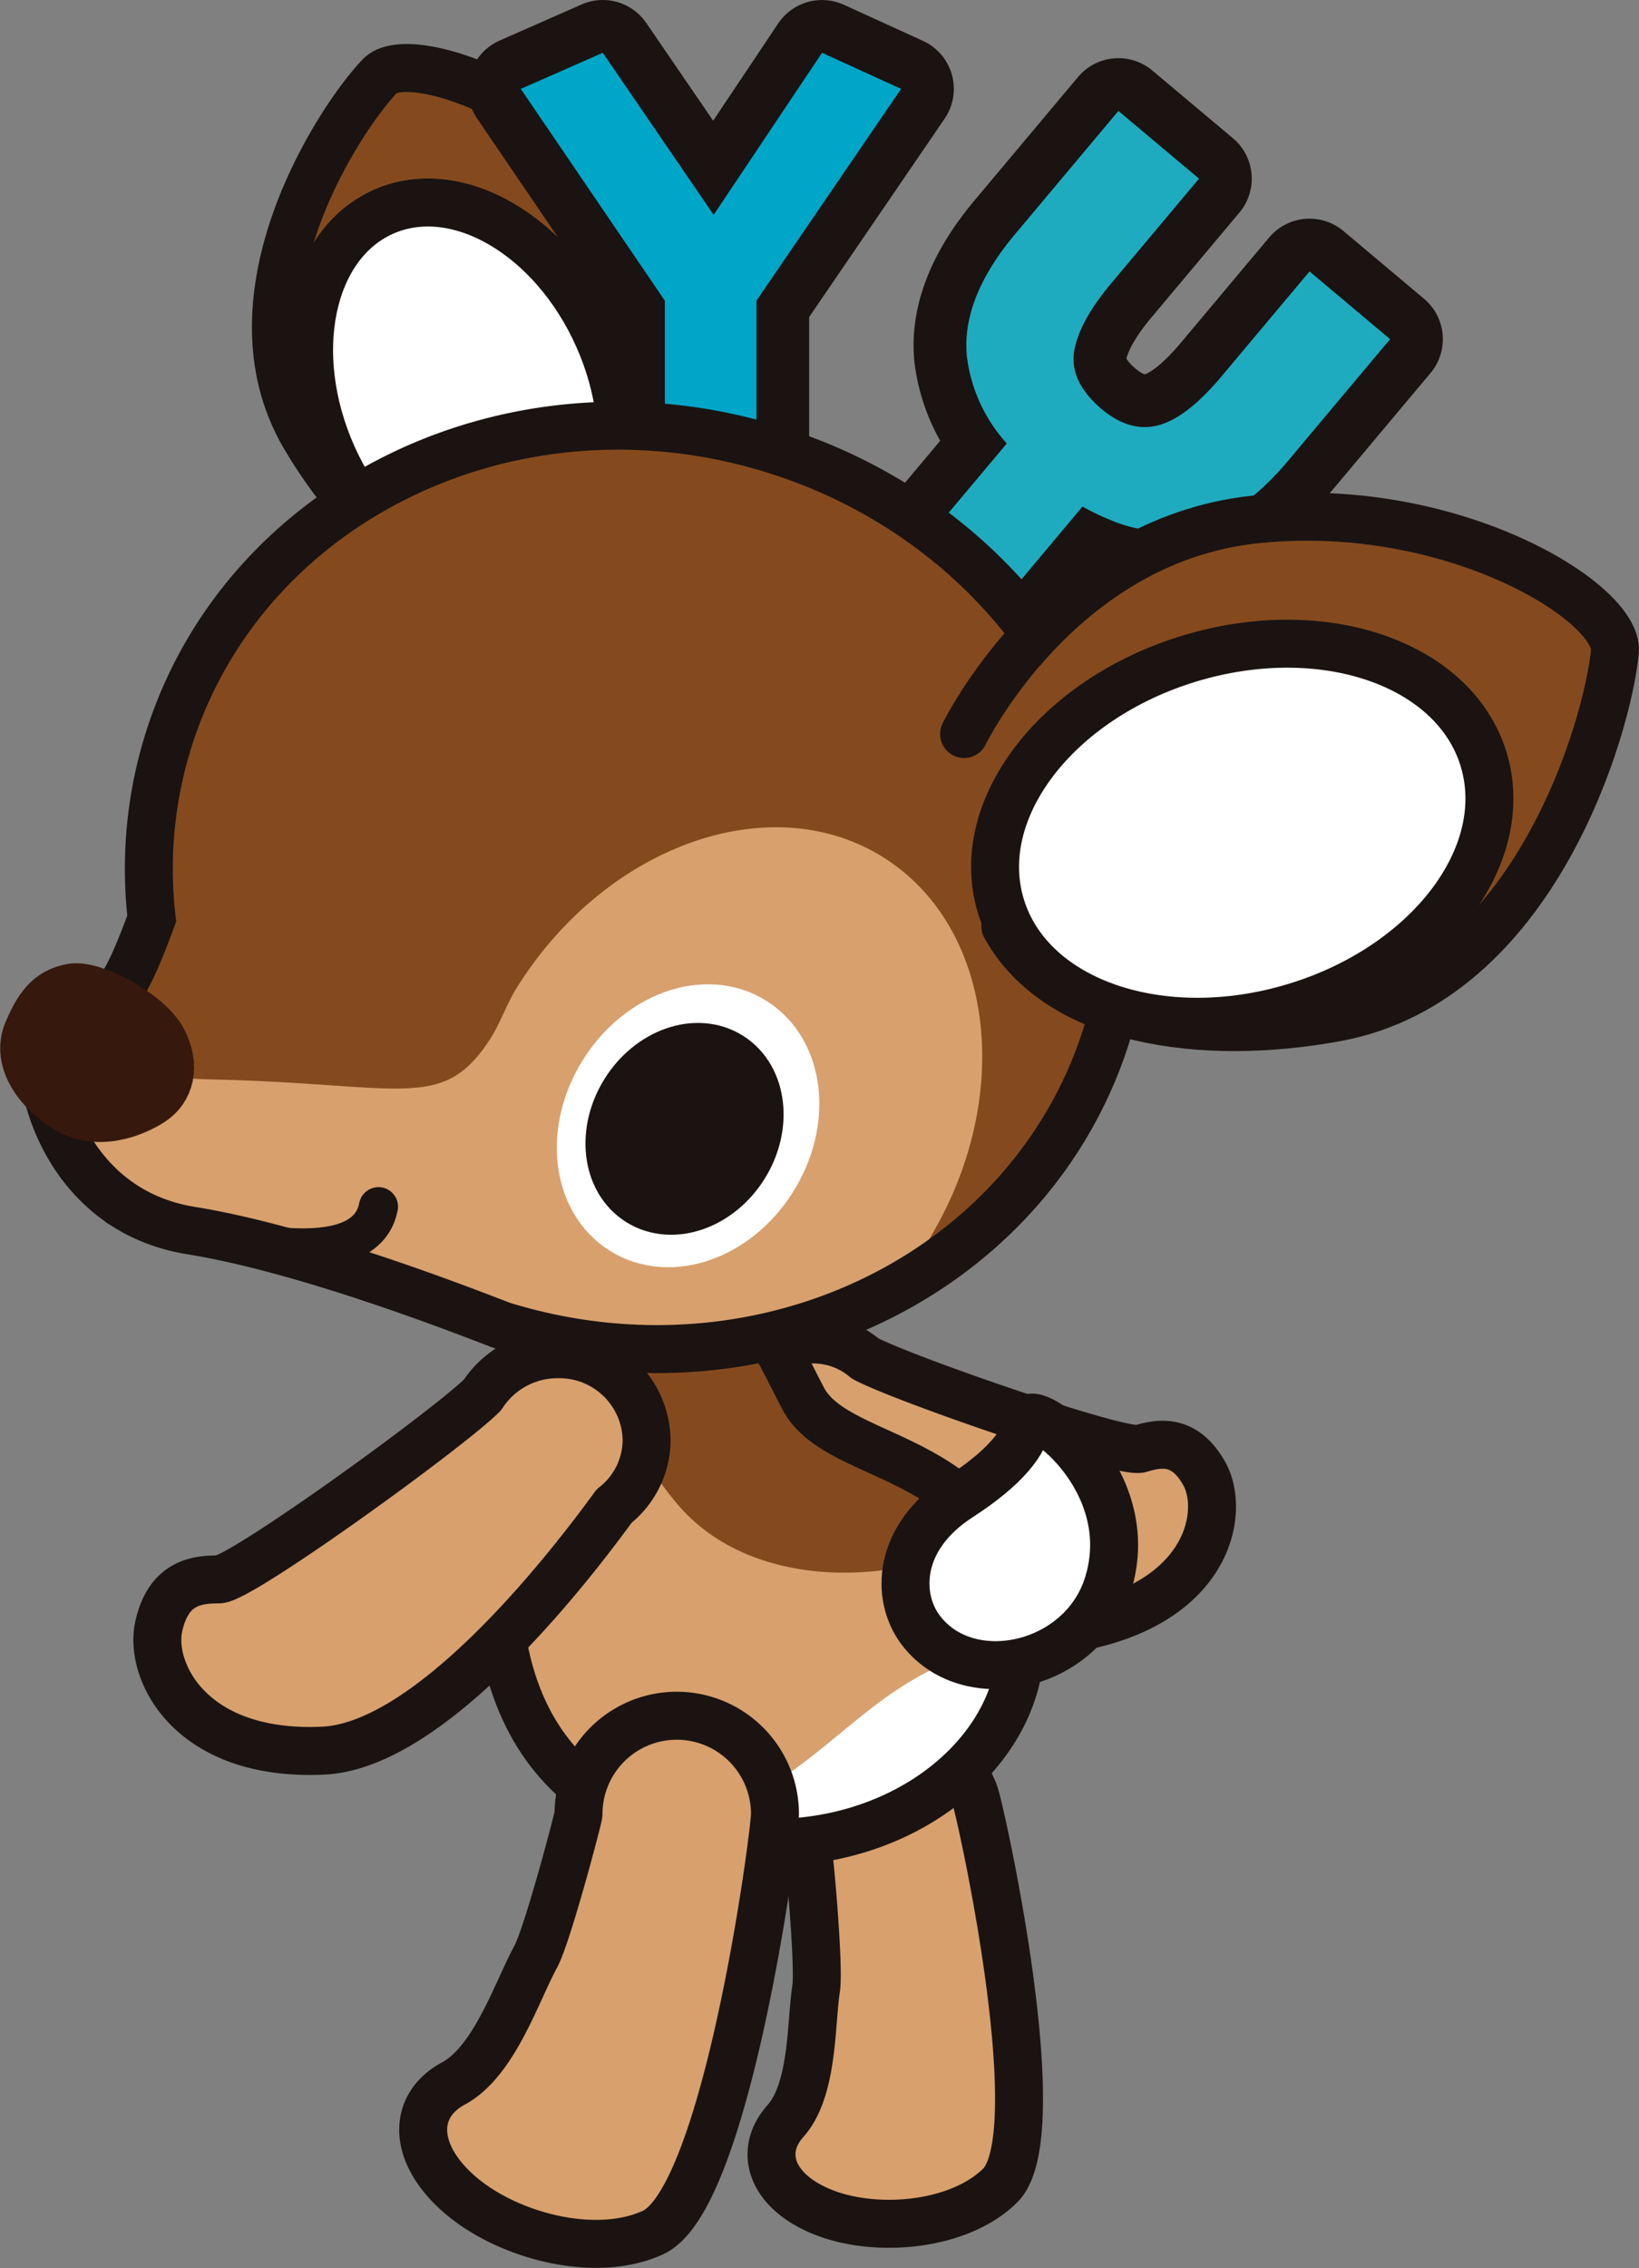
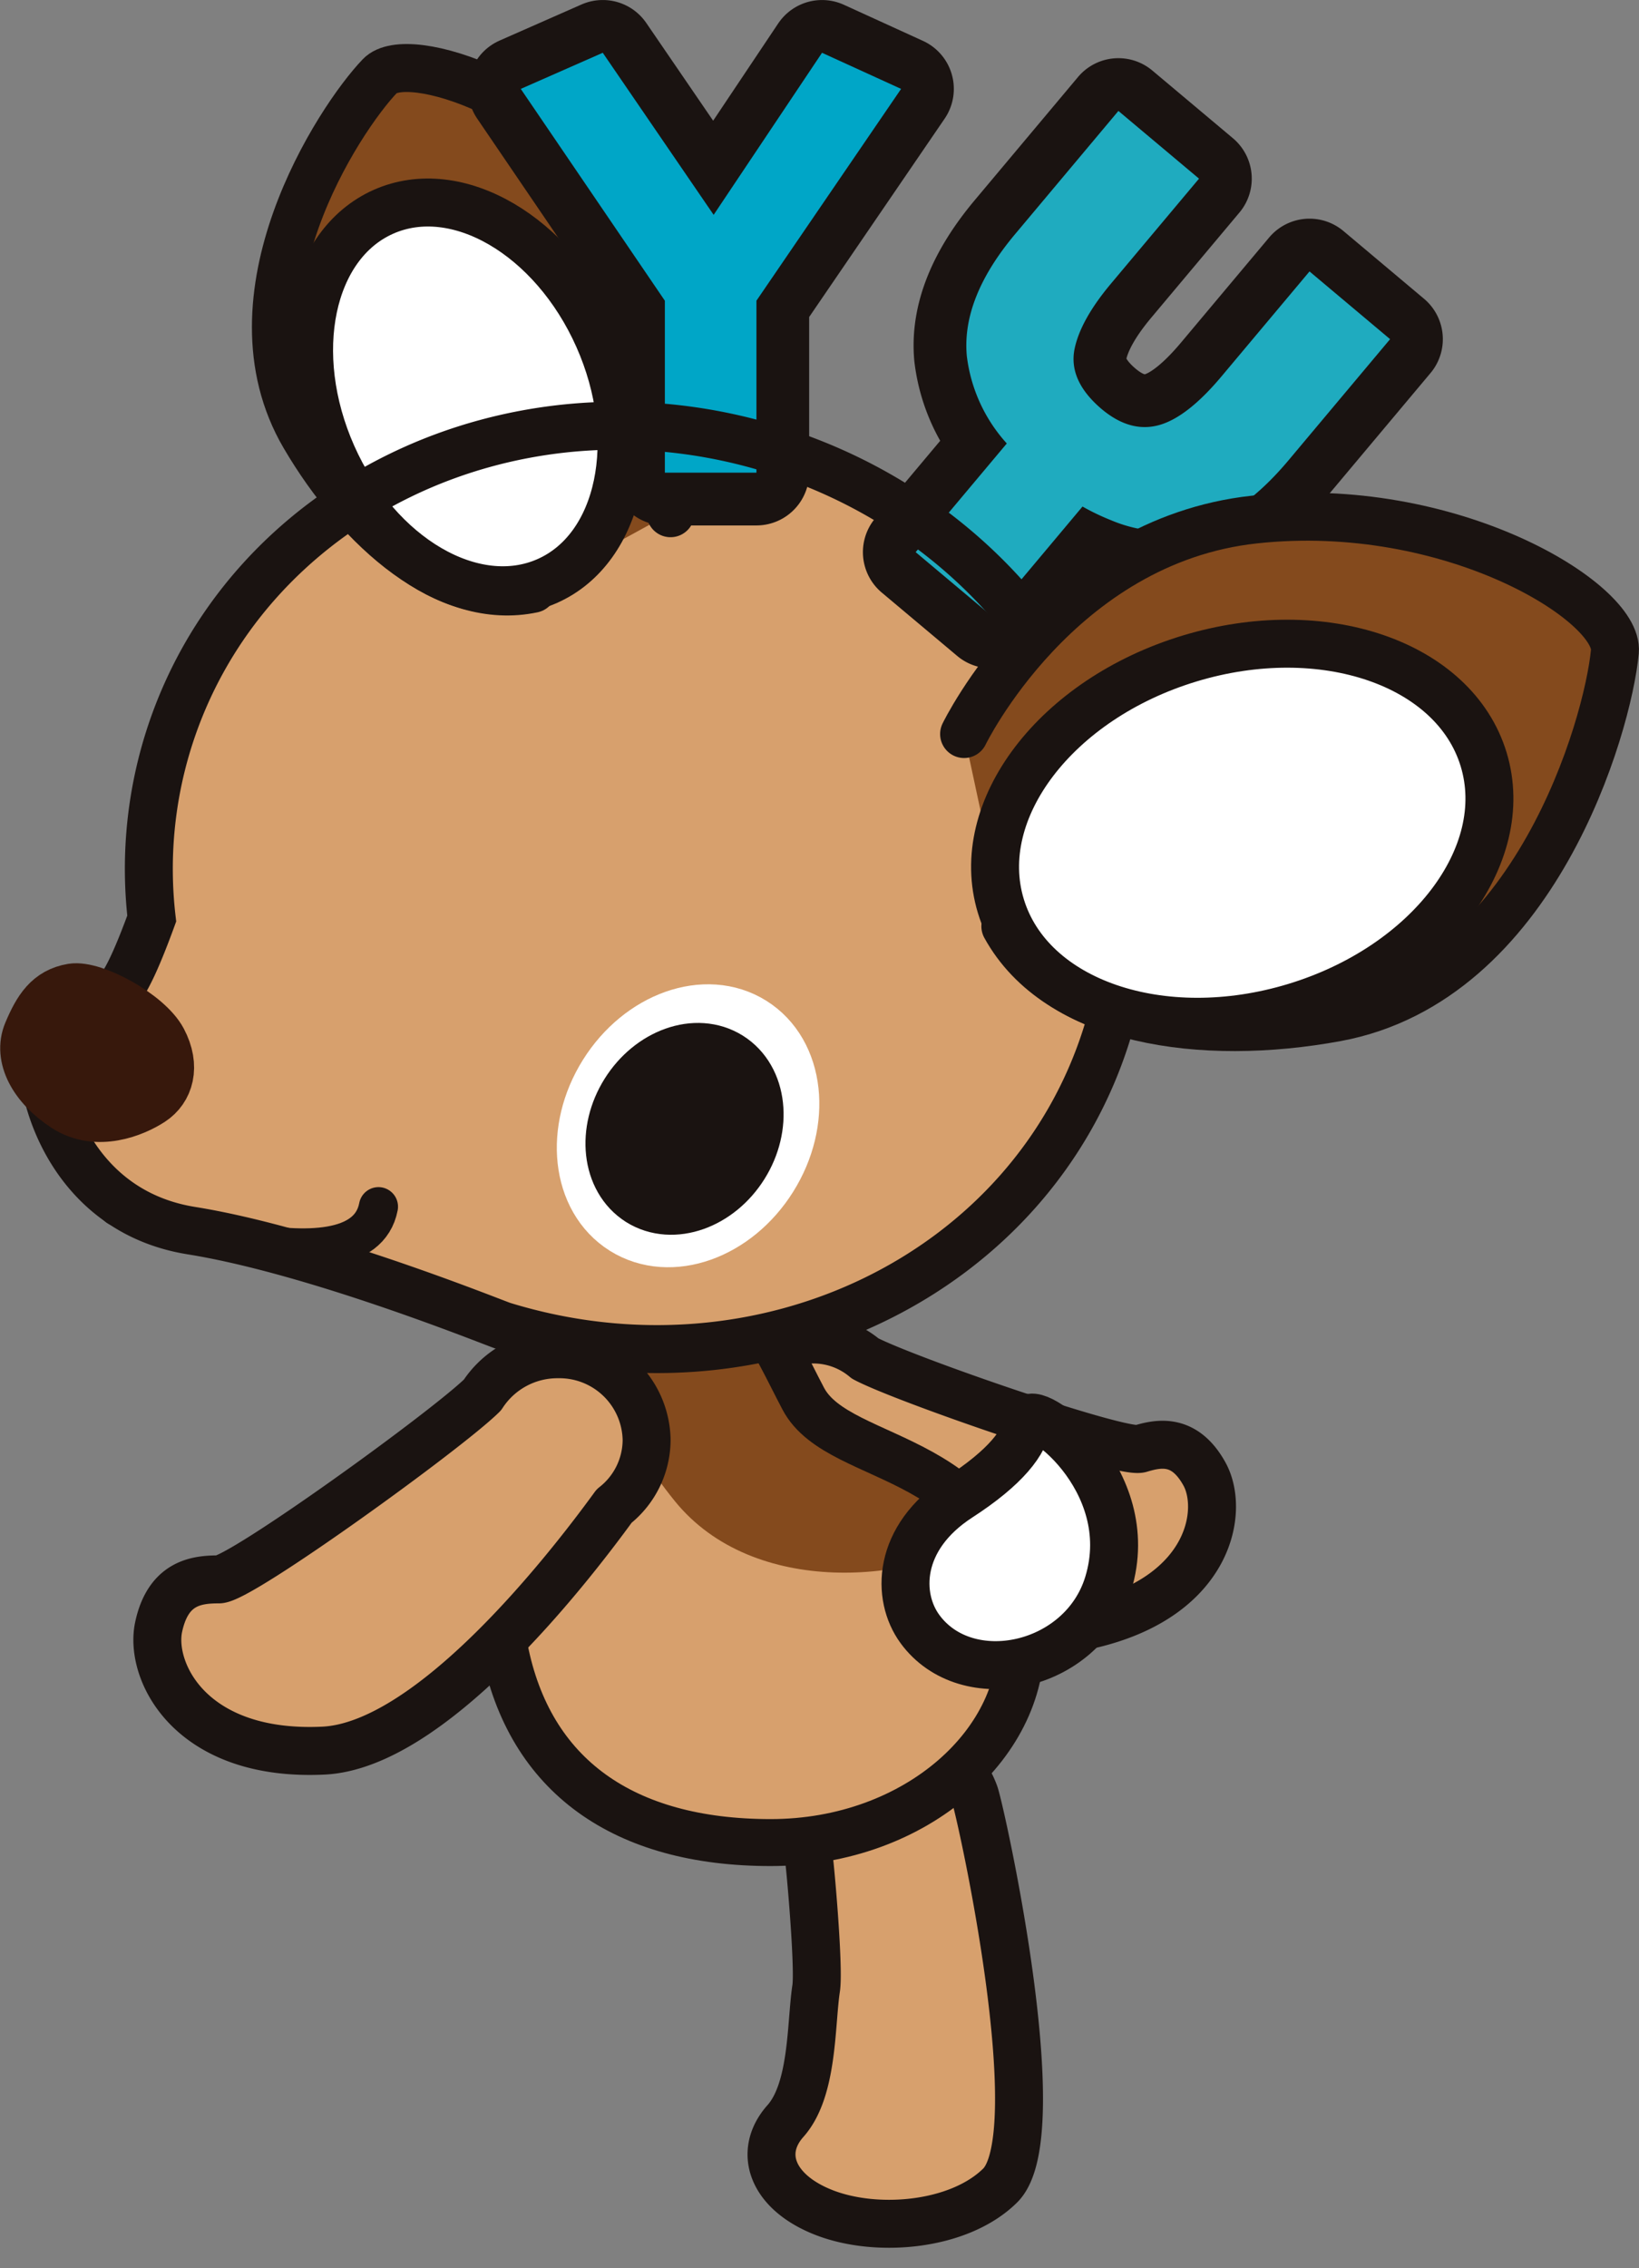
<svg xmlns="http://www.w3.org/2000/svg" width="212.189" height="293.427" viewBox="0 0 212.189 293.427">
  <rect x="0" y="0" width="212.189" height="293.427" fill="#808080" stroke="none" />
  <g id="topTry_bg" transform="translate(-23.457 -1423.957)">
    <g id="グループ_505" data-name="グループ 505" transform="translate(-149.523 1247.009)">
      <g id="グループ_504" data-name="グループ 504">
        <path id="パス_101" data-name="パス 101" d="M299.152,409.039a11.446,11.446,0,1,0-21.512,7.828c.137.378,1.423,14.508,1,17.318-.7,4.574-.346,13.09-3.971,17.16s-1.732,9.273,5.114,11.89,17.4,1.673,22.677-3.54C309.206,453.037,299.942,411.211,299.152,409.039Z" fill="#d7a06d" stroke="#1a1311" stroke-linecap="round" stroke-linejoin="round" stroke-width="6.207" />
        <path id="パス_102" data-name="パス 102" d="M268.189,363.229A10.157,10.157,0,0,1,275.2,350.7a10.407,10.407,0,0,1,9.788,2c5.029,2.676,33.2,12.4,35.61,11.673,2.472-.748,5.76-1.355,8.316,3.272s.843,15.558-14.214,19.336c-12.028,3.018-32.788-11.5-40.657-17.461A9.815,9.815,0,0,1,268.189,363.229Z" fill="#d7a06d" stroke="#1a1311" stroke-linecap="round" stroke-linejoin="round" stroke-width="6.207" />
        <g id="グループ_496" data-name="グループ 496">
          <path id="パス_103" data-name="パス 103" d="M276.97,357.893c-4.114-7.819-7.163-16-16-16s-12.872,7.736-16,16c-2.639,6.975-8.284,24.1-6.682,32.306,3.224,16.511,15.428,25.126,34.459,25.126s33.29-13.231,32.348-27.076C303.46,364.148,281.717,366.919,276.97,357.893Z" fill="#d7a06d" />
-           <path id="パス_104" data-name="パス 104" d="M304.864,392.763c-1.829-.786-3.947-2.419-6.2-1.763-16,4.667-21.333,20-41.018,22.038a46.5,46.5,0,0,0,15.1,2.287C289.694,415.325,302.847,404.835,304.864,392.763Z" fill="#fff" />
          <path id="パス_105" data-name="パス 105" d="M301.181,375.364c-6.885-10.553-20.564-10.535-24.211-17.471-4.114-7.819-7.163-16-16-16-5.145,0-8.655,2.629-11.312,6.451,1.026,6.429,3.876,14.391,10.667,22.78C270.546,383.75,291.371,381.772,301.181,375.364Z" fill="#844a1d" />
          <path id="パス_106" data-name="パス 106" d="M276.97,357.893c-4.114-7.819-7.163-16-16-16s-12.872,7.736-16,16c-2.639,6.975-8.284,24.1-6.682,32.306,3.224,16.511,15.428,25.126,34.459,25.126s33.29-13.231,32.348-27.076C303.46,364.148,281.717,366.919,276.97,357.893Z" fill="none" stroke="#1a1311" stroke-linecap="round" stroke-linejoin="round" stroke-width="6.076" />
          <path id="パス_107" data-name="パス 107" d="M292.069,387.688c-3.045-4.169-3.006-11.779,5.1-17.025,5.93-3.84,8.583-7.15,8.86-9.876s14.605,7.4,10.419,21.068C313.089,392.811,298.109,395.964,292.069,387.688Z" fill="#fff" stroke="#1a1311" stroke-linecap="round" stroke-width="6.207" />
        </g>
        <g id="グループ_503" data-name="グループ 503">
          <path id="パス_108" data-name="パス 108" d="M272.948,235.037c-33.6-10.325-68.636,6.7-78.261,38.022a55.622,55.622,0,0,0-2.064,22.726c-1.706,4.672-3.334,8.395-4.481,9.4-3.744,3.291-10.706,5.938-9.094,12.924s6.94,16.16,18.711,18.049c16.28,2.611,39.31,11.991,40.337,12.307,33.594,10.326,68.632-6.7,78.258-38.024S306.544,245.361,272.948,235.037Z" fill="#d7a06d" />
          <path id="パス_109" data-name="パス 109" d="M188.234,333.059s31.454,12.008,33.742,0" fill="none" stroke="#1a1311" stroke-linecap="round" stroke-linejoin="round" stroke-width="5.063" />
          <g id="グループ_497" data-name="グループ 497">
            <path id="パス_110" data-name="パス 110" d="M259.79,243.345s8.777-20.4-2.857-37.252-31.253-22.985-34.759-19.324c-5.358,5.587-20.373,28.559-9.784,46.6,7.154,12.194,18.525,22.1,29.551,19.756" fill="#844a1d" stroke="#1a1311" stroke-linecap="round" stroke-linejoin="round" stroke-width="6.207" />
            <path id="パス_111" data-name="パス 111" d="M222.612,204.351c-9.51,4.228-12.467,18.34-6.607,31.531s18.318,20.45,27.832,16.229,12.465-18.346,6.6-31.533S232.124,200.125,222.612,204.351Z" fill="#fff" stroke="#1a1311" stroke-linecap="round" stroke-width="6.207" />
          </g>
          <g id="グループ_500" data-name="グループ 500">
            <g id="グループ_498" data-name="グループ 498">
              <path id="パス_112" data-name="パス 112" d="M289.638,188.449l-18.728,27.4,0,22.25H259.055l0-22.246L240.4,188.449l10.615-4.673,14.356,20.968,14.03-20.966Z" fill="#86dcd4" stroke="#1a1311" stroke-linejoin="round" stroke-width="13.654" />
            </g>
            <g id="グループ_499" data-name="グループ 499">
              <path id="パス_113" data-name="パス 113" d="M289.638,188.449l-18.728,27.4,0,22.25H259.055l0-22.246L240.4,188.449l10.615-4.673,14.356,20.968,14.03-20.966Z" fill="#00a6c7" />
            </g>
          </g>
          <g id="グループ_501" data-name="グループ 501">
            <path id="パス_114" data-name="パス 114" d="M342.514,212.064,331.12,225.642q-4.366,5.207-7.982,6.272-3.828,1.116-7.626-2.12-4.245-3.65-3.413-7.722.783-3.75,4.713-8.434l11.395-13.578L317.771,191.3,304.4,207.236q-6.935,8.265-6.256,15.742a20.483,20.483,0,0,0,5.178,11.342l-11.8,14.06,9.771,8.2,11.832-14.1a29.734,29.734,0,0,0,3.644,1.75,18.49,18.49,0,0,0,8.415,1.445q7.478-.68,14.61-9.177l13.151-15.672Z" fill="#1fabbf" stroke="#1a1311" stroke-linejoin="round" stroke-width="13.654" />
            <path id="パス_115" data-name="パス 115" d="M342.514,212.064,331.12,225.642q-4.366,5.207-7.982,6.272-3.828,1.116-7.626-2.12-4.245-3.65-3.413-7.722.783-3.75,4.713-8.434l11.395-13.578L317.771,191.3,304.4,207.236q-6.935,8.265-6.256,15.742a20.483,20.483,0,0,0,5.178,11.342l-11.8,14.06,9.771,8.2,11.832-14.1a29.734,29.734,0,0,0,3.644,1.75,18.49,18.49,0,0,0,8.415,1.445q7.478-.68,14.61-9.177l13.151-15.672Z" fill="#1fabbf" />
          </g>
-           <path id="パス_116" data-name="パス 116" d="M316.354,310.443c9.624-31.32-9.81-65.082-43.406-75.406s-68.636,6.7-78.261,38.022a55.622,55.622,0,0,0-2.064,22.726c-1.706,4.672-3.334,8.395-4.481,9.4-2.176,1.915-5.429,3.614-7.465,6.067,4.236,3.035,10.5,5.14,19.678,5.344,24.787.543,29.847,4.263,36.009-5.114,1.374-2.093,2.161-4.578,3.551-6.8,11.533-18.4,32.83-25.968,47.41-16.827,14.6,9.152,17.1,31.624,5.561,50.031-.127.2-.277.388-.409.589l-.1,3.09A56.588,56.588,0,0,0,316.354,310.443Z" fill="#844a1d" />
          <path id="パス_117" data-name="パス 117" d="M272.948,235.037c-33.6-10.325-68.636,6.7-78.261,38.022a55.622,55.622,0,0,0-2.064,22.726c-1.706,4.672-3.334,8.395-4.481,9.4-3.744,3.291-10.706,5.938-9.094,12.924s6.94,16.16,18.711,18.049c16.28,2.611,39.31,11.991,40.337,12.307,33.594,10.326,68.632-6.7,78.258-38.024S306.544,245.361,272.948,235.037Z" fill="none" stroke="#1a1311" stroke-linecap="round" stroke-width="6.207" />
          <path id="パス_118" data-name="パス 118" d="M182.354,305.117c2.658-.443,9.585,3.285,11.316,6.553s.867,6.074-1.27,7.465-6.844,3.365-10.831.775-5.931-6.266-4.66-9.291S179.473,305.6,182.354,305.117Z" fill="#37180c" stroke="#37180c" stroke-linejoin="round" stroke-width="7.032" />
          <path id="パス_119" data-name="パス 119" d="M297.794,271.912s12.115-24.977,37.569-27.748,47.283,10.763,46.684,17.08c-.907,9.63-10.356,42.606-36.07,47.34-17.385,3.2-36.042.545-42.843-11.8" fill="#844a1d" stroke="#1a1311" stroke-linecap="round" stroke-linejoin="round" stroke-width="6.207" />
          <path id="パス_120" data-name="パス 120" d="M365.058,275.2c3.779,12.445-7.152,26.783-24.413,32.018s-34.314-.6-38.094-13.055,7.157-26.782,24.419-32.018S361.281,262.746,365.058,275.2Z" fill="#fff" stroke="#1a1311" stroke-linecap="round" stroke-width="6.207" />
          <g id="グループ_502" data-name="グループ 502">
            <path id="パス_121" data-name="パス 121" d="M271.846,328.728c-4.277,6.827-12.113,9.6-17.525,6.209s-6.328-11.654-2.051-18.478,12.118-9.606,17.53-6.215S276.123,321.906,271.846,328.728Z" fill="#fff" stroke="#fff" stroke-linecap="round" stroke-linejoin="round" stroke-width="9.023" />
            <path id="パス_122" data-name="パス 122" d="M256.435,331.221c-3.592-2.25-4.2-7.782-1.357-12.319s8.086-6.4,11.68-4.146,4.213,7.793,1.372,12.326-8.1,6.395-11.7,4.139Z" fill="#1a1311" stroke="#1a1311" stroke-linecap="round" stroke-linejoin="round" stroke-width="9.023" />
          </g>
        </g>
        <path id="パス_123" data-name="パス 123" d="M256.693,363.225a11.287,11.287,0,0,0-11.486-11.077,11.566,11.566,0,0,0-9.767,5.27c-4.491,4.462-31.335,23.857-34.127,23.857-2.872,0-6.563.411-7.794,6.154s4.1,16.819,21.331,16c13.763-.657,31.18-22.765,37.635-31.638A10.9,10.9,0,0,0,256.693,363.225Z" fill="#d7a06d" stroke="#1a1311" stroke-linecap="round" stroke-linejoin="round" stroke-width="6.207" />
-         <path id="パス_124" data-name="パス 124" d="M273.31,411.633a12.717,12.717,0,1,0-25.434,0c0,.445-4.028,15.685-5.541,18.46C239.874,434.6,237,443.63,231.669,446.5s-5.332,9.023.821,14.357,17.527,8.359,25.023,4.922C267.089,461.392,273.31,414.2,273.31,411.633Z" fill="#d7a06d" stroke="#1a1311" stroke-linecap="round" stroke-linejoin="round" stroke-width="6.207" />
      </g>
    </g>
  </g>
</svg>